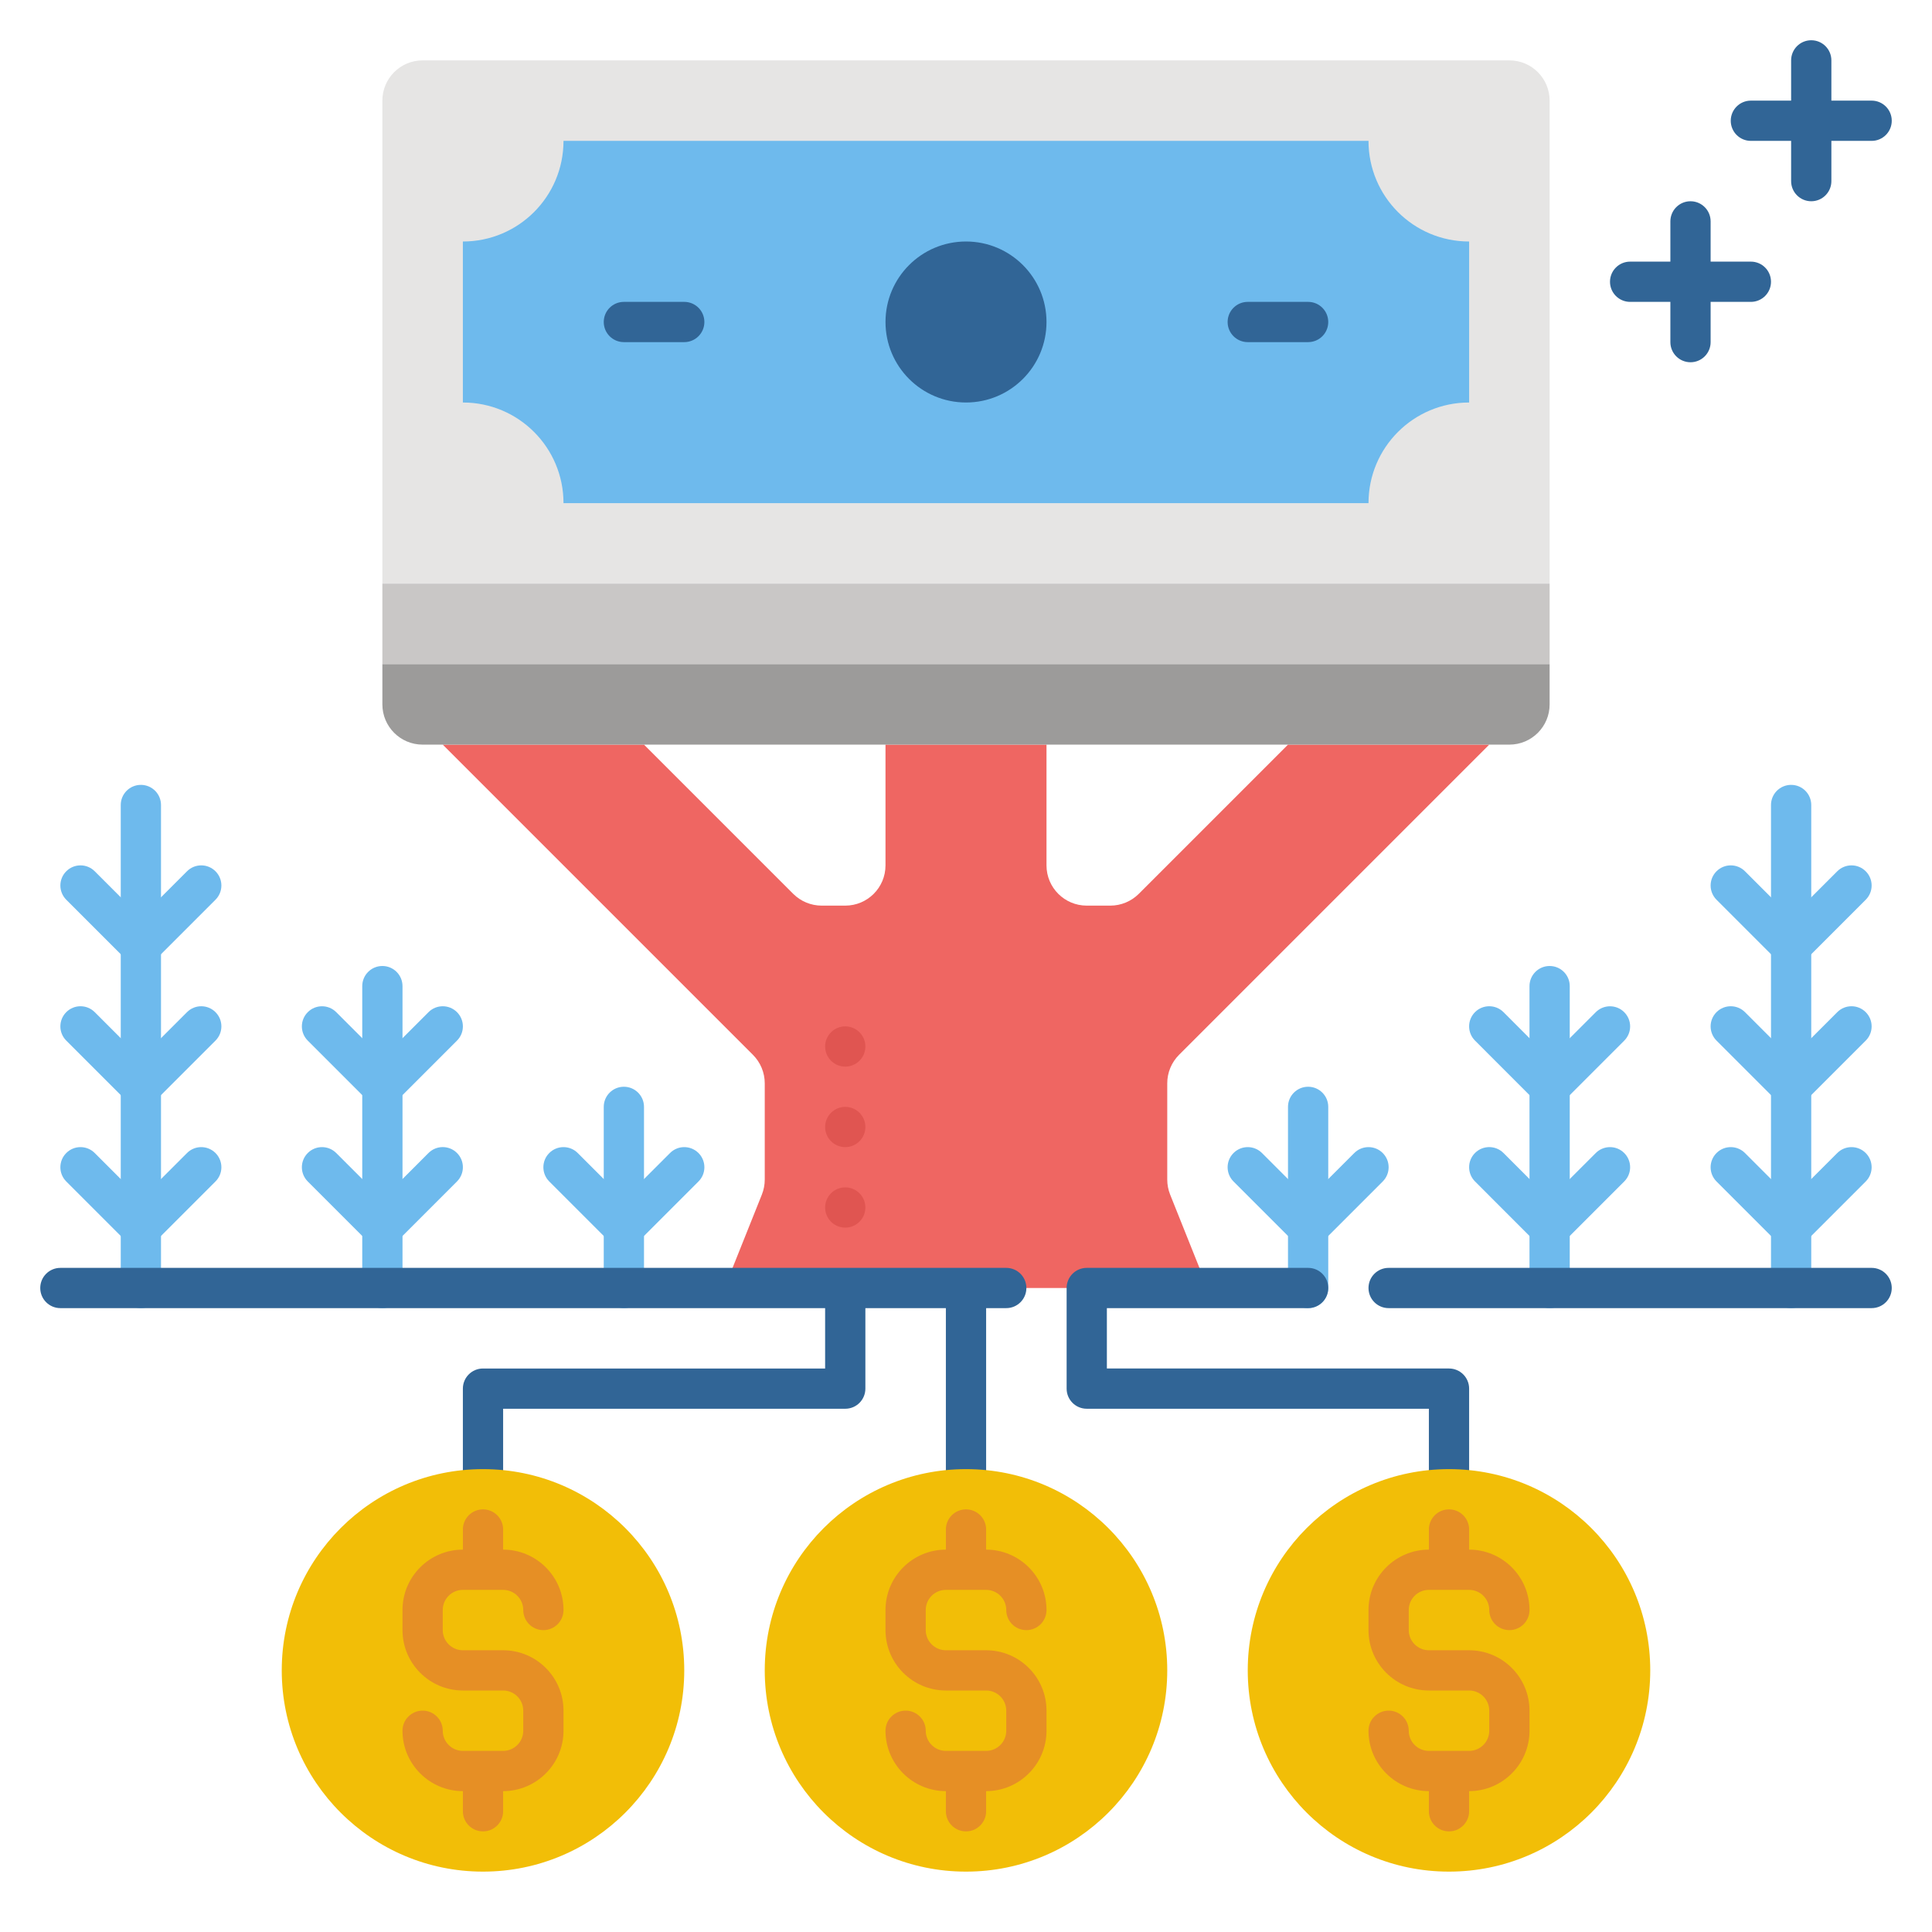
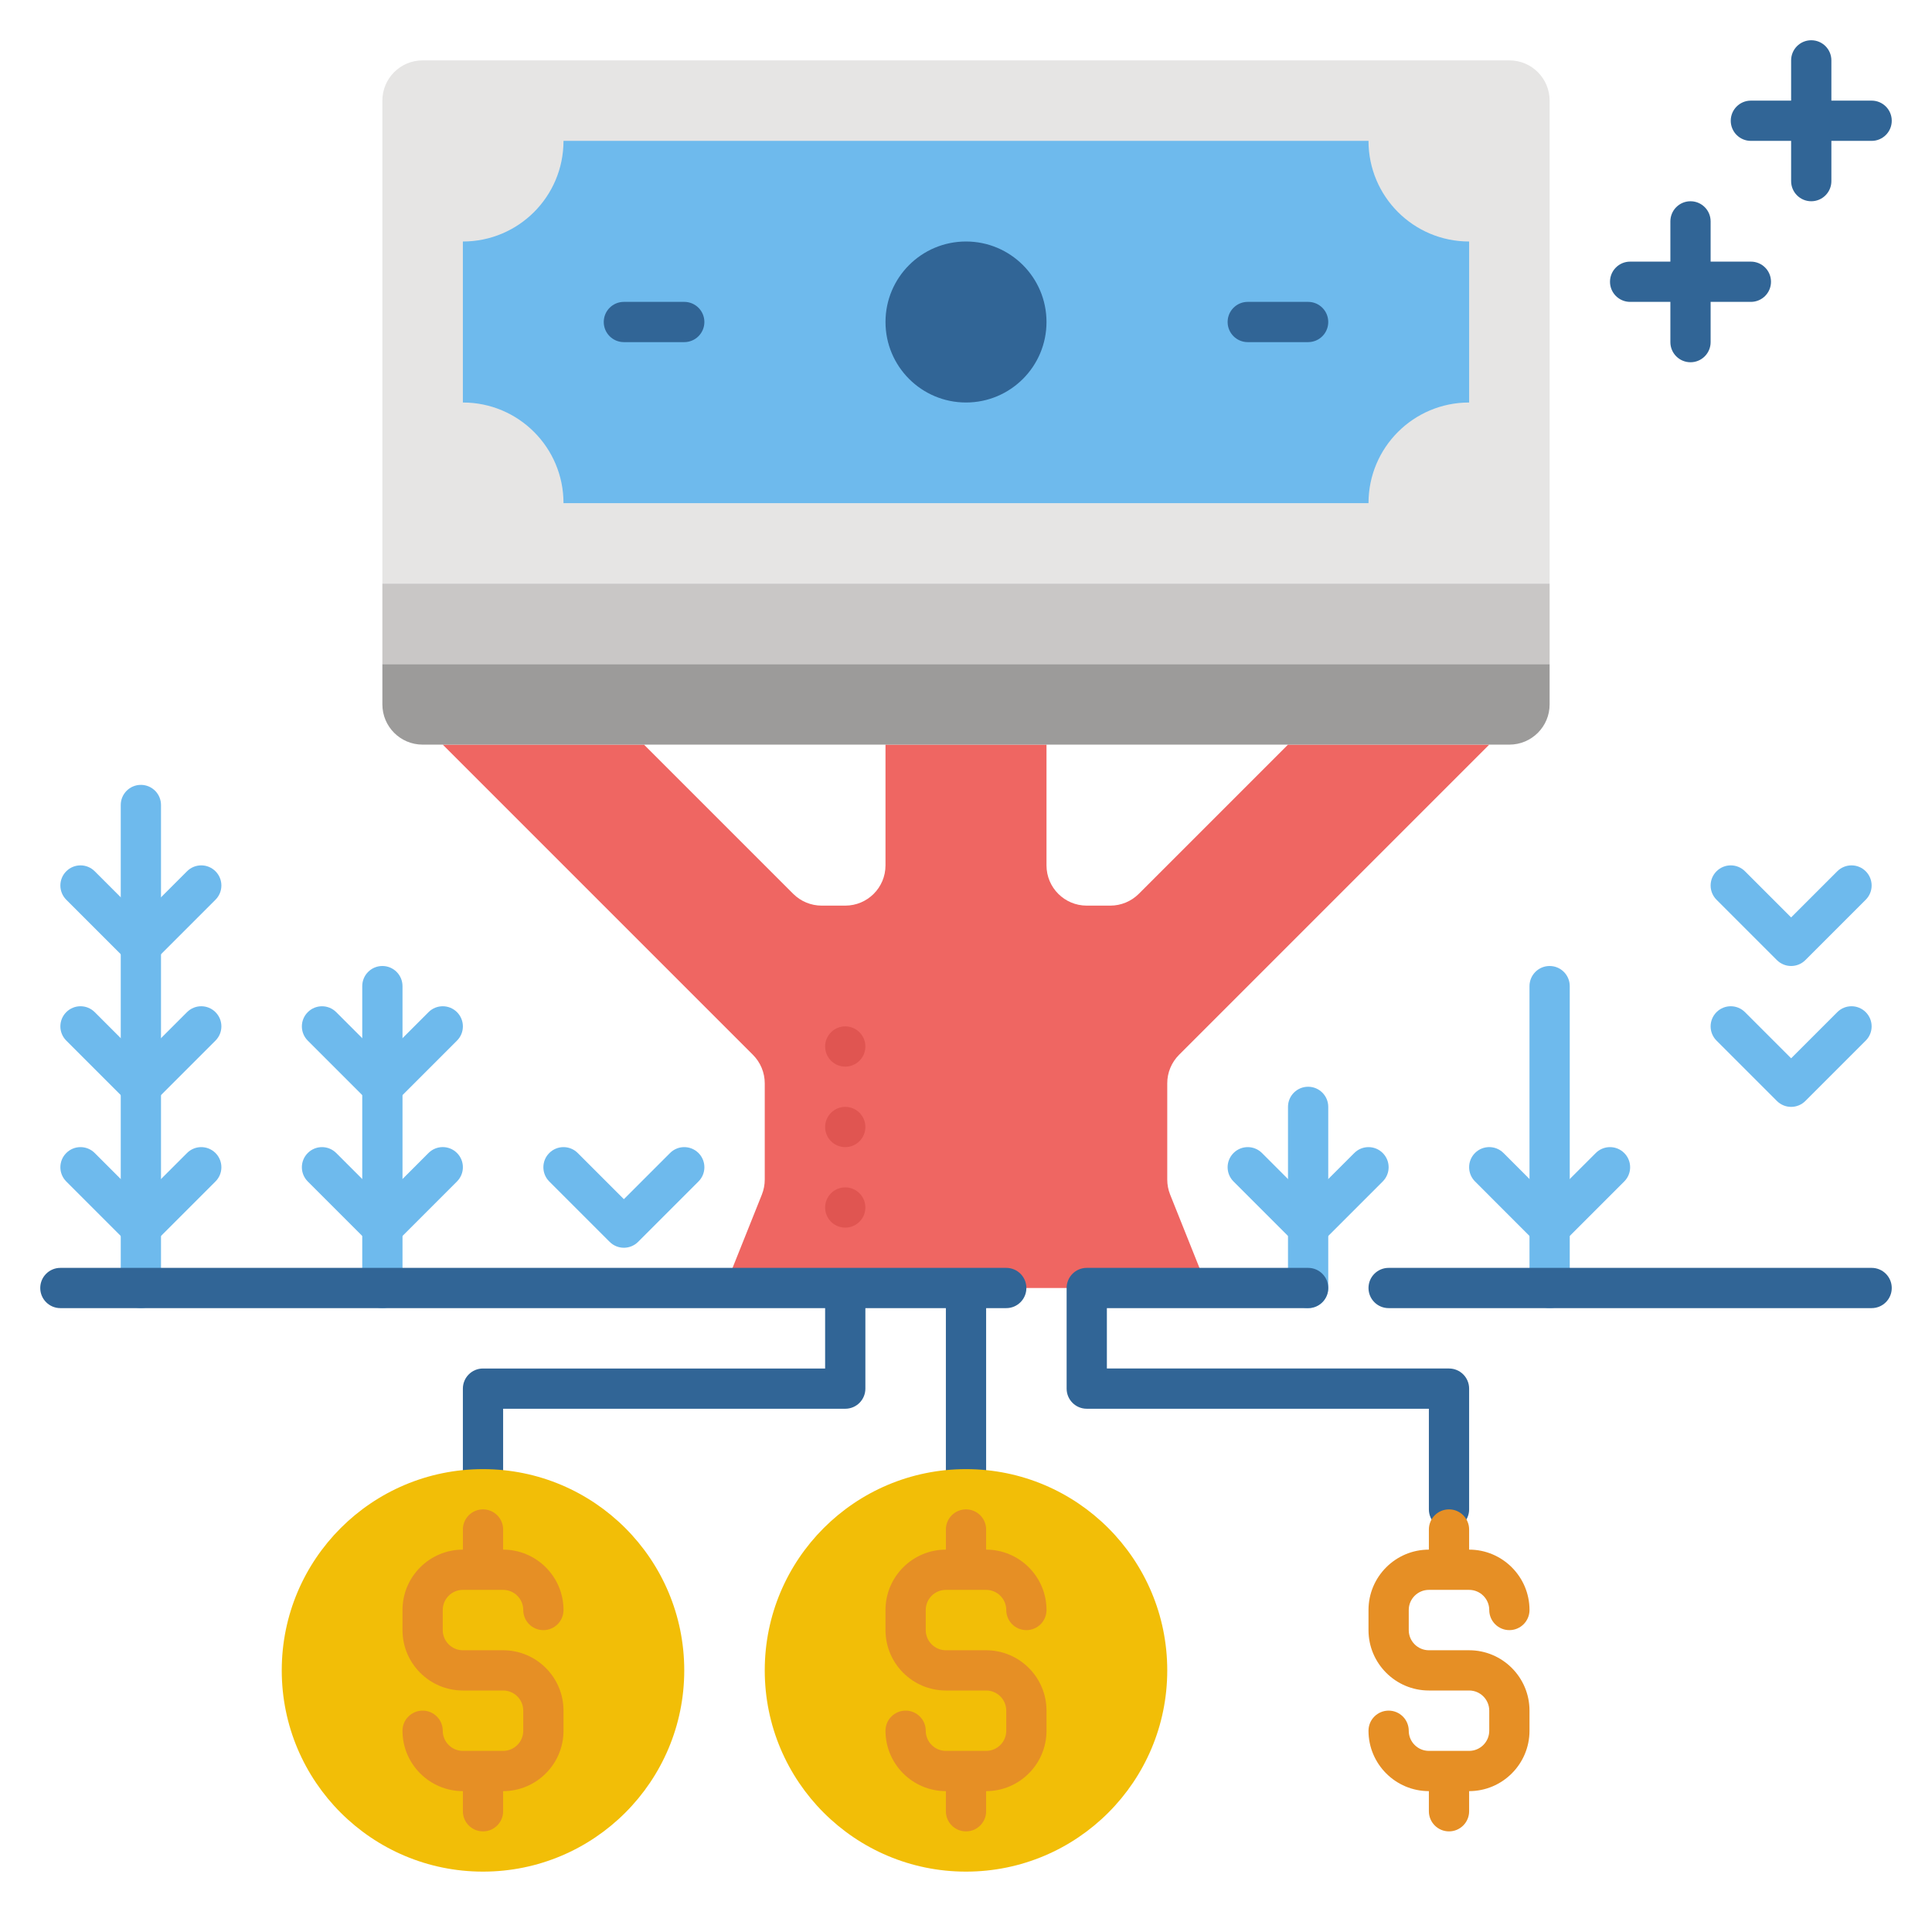
<svg xmlns="http://www.w3.org/2000/svg" id="Line" height="512" viewBox="0 0 96 96" width="512">
  <path d="m36 64 1.857-4.642c.094-.237.143-.489.143-.743v-4.786c0-.53-.211-1.039-.586-1.414l-15.414-15.415h10l7.414 7.414c.375.375.884.586 1.414.586h1.172c1.105 0 2-.895 2-2v-6h8v6c0 1.105.895 2 2 2h1.172c.53 0 1.039-.211 1.414-.586l7.414-7.414h10l-15.414 15.414c-.375.375-.586.884-.586 1.414v4.786c0 .254.049.507.143.743l1.857 4.643z" fill="#ef6662" />
  <path d="m19 29v-24c0-1.105.895-2 2-2h54c1.105 0 2 .895 2 2v24z" fill="#e6e5e4" />
  <path d="m28 25c0-2.764-2.236-5-5-5v-8c2.764 0 5-2.236 5-5h40c0 2.764 2.236 5 5 5v8c-2.764 0-5 2.236-5 5z" fill="#6ebaed" />
  <circle cx="48" cy="16" fill="#316596" r="4" />
  <path d="m19 29h58v4h-58z" fill="#c9c7c6" />
  <path d="m75 37h-54c-1.105 0-2-.895-2-2v-2h58v2c0 1.105-.895 2-2 2z" fill="#9c9b9a" />
  <path d="m65 17h-3c-.553 0-1-.448-1-1s.447-1 1-1h3c.553 0 1 .448 1 1s-.447 1-1 1z" fill="#316596" />
  <path d="m34 17h-3c-.553 0-1-.448-1-1s.447-1 1-1h3c.553 0 1 .448 1 1s-.447 1-1 1z" fill="#316596" />
  <g fill="#6ebaed">
    <path d="m77 65c-.553 0-1-.448-1-1v-15c0-.552.447-1 1-1s1 .448 1 1v15c0 .552-.447 1-1 1z" />
    <path d="m77 62c-.266 0-.52-.105-.707-.293l-3-3.001c-.391-.391-.391-1.024 0-1.415.391-.39 1.023-.39 1.414 0l2.293 2.294 2.293-2.292c.391-.391 1.023-.391 1.414 0s.391 1.023 0 1.414l-3 3c-.187.188-.441.293-.707.293z" />
-     <path d="m77 55.001c-.266 0-.52-.105-.707-.293l-3-3.001c-.391-.391-.391-1.024 0-1.415.391-.39 1.023-.39 1.414 0l2.293 2.295 2.293-2.292c.391-.391 1.023-.391 1.414 0s.391 1.023 0 1.414l-3 3c-.187.187-.441.292-.707.292z" />
-     <path d="m89 65c-.553 0-1-.448-1-1v-24c0-.552.447-1 1-1s1 .448 1 1v24c0 .552-.447 1-1 1z" />
-     <path d="m89 62c-.256 0-.512-.098-.707-.293l-3-3c-.391-.391-.391-1.023 0-1.414s1.023-.391 1.414 0l2.293 2.293 2.293-2.293c.391-.391 1.023-.391 1.414 0s.391 1.023 0 1.414l-3 3c-.195.195-.451.293-.707.293z" />
    <path d="m89 55c-.256 0-.512-.098-.707-.293l-3-3c-.391-.391-.391-1.023 0-1.414s1.023-.391 1.414 0l2.293 2.293 2.293-2.293c.391-.391 1.023-.391 1.414 0s.391 1.023 0 1.414l-3 3c-.195.195-.451.293-.707.293z" />
    <path d="m89 48c-.256 0-.512-.098-.707-.293l-3-3c-.391-.391-.391-1.023 0-1.414s1.023-.391 1.414 0l2.293 2.293 2.293-2.293c.391-.391 1.023-.391 1.414 0s.391 1.023 0 1.414l-3 3c-.195.195-.451.293-.707.293z" />
    <path d="m65 65c-.553 0-1-.448-1-1v-9c0-.552.447-1 1-1s1 .448 1 1v9c0 .552-.447 1-1 1z" />
    <path d="m65 62c-.256 0-.512-.098-.707-.293l-3-3c-.391-.391-.391-1.023 0-1.414s1.023-.391 1.414 0l2.293 2.293 2.293-2.293c.391-.391 1.023-.391 1.414 0s.391 1.023 0 1.414l-3 3c-.195.195-.451.293-.707.293z" />
    <path d="m19 65c-.553 0-1-.448-1-1v-15c0-.552.447-1 1-1s1 .448 1 1v15c0 .552-.447 1-1 1z" />
    <path d="m19 62c-.266 0-.52-.105-.707-.293l-3-3c-.391-.391-.391-1.023 0-1.414s1.023-.391 1.414 0l2.293 2.292 2.293-2.294c.391-.391 1.023-.39 1.414 0 .391.391.391 1.024 0 1.415l-3 3.001c-.187.188-.441.293-.707.293z" />
    <path d="m19 55.001c-.266 0-.52-.105-.707-.293l-3-3c-.391-.391-.391-1.023 0-1.414s1.023-.391 1.414 0l2.293 2.293 2.293-2.294c.391-.391 1.023-.39 1.414 0 .391.391.391 1.024 0 1.415l-3 3.001c-.187.187-.441.292-.707.292z" />
    <path d="m7 65c-.553 0-1-.448-1-1v-24c0-.552.447-1 1-1s1 .448 1 1v24c0 .552-.447 1-1 1z" />
    <path d="m7 62c-.256 0-.512-.098-.707-.293l-3-3c-.391-.391-.391-1.023 0-1.414s1.023-.391 1.414 0l2.293 2.293 2.293-2.293c.391-.391 1.023-.391 1.414 0s.391 1.023 0 1.414l-3 3c-.195.195-.451.293-.707.293z" />
    <path d="m7 55c-.256 0-.512-.098-.707-.293l-3-3c-.391-.391-.391-1.023 0-1.414s1.023-.391 1.414 0l2.293 2.293 2.293-2.293c.391-.391 1.023-.391 1.414 0s.391 1.023 0 1.414l-3 3c-.195.195-.451.293-.707.293z" />
    <path d="m7 48c-.256 0-.512-.098-.707-.293l-3-3c-.391-.391-.391-1.023 0-1.414s1.023-.391 1.414 0l2.293 2.293 2.293-2.293c.391-.391 1.023-.391 1.414 0s.391 1.023 0 1.414l-3 3c-.195.195-.451.293-.707.293z" />
-     <path d="m31 65c-.553 0-1-.448-1-1v-9c0-.552.447-1 1-1s1 .448 1 1v9c0 .552-.447 1-1 1z" />
    <path d="m31 62c-.256 0-.512-.098-.707-.293l-3-3c-.391-.391-.391-1.023 0-1.414s1.023-.391 1.414 0l2.293 2.293 2.293-2.293c.391-.391 1.023-.391 1.414 0s.391 1.023 0 1.414l-3 3c-.195.195-.451.293-.707.293z" />
  </g>
  <circle cx="42" cy="52" fill="#e05551" r="1" />
  <circle cx="42" cy="56" fill="#e05551" r="1" />
  <circle cx="42" cy="60" fill="#e05551" r="1" />
  <path d="m93 5h-2v-2c0-.552-.447-1-1-1s-1 .448-1 1v2h-2c-.553 0-1 .448-1 1s.447 1 1 1h2v2c0 .552.447 1 1 1s1-.448 1-1v-2h2c.553 0 1-.448 1-1s-.447-1-1-1z" fill="#316596" />
  <path d="m87 13h-2v-2c0-.552-.447-1-1-1s-1 .448-1 1v2h-2c-.553 0-1 .448-1 1s.447 1 1 1h2v2c0 .552.447 1 1 1s1-.448 1-1v-2h2c.553 0 1-.448 1-1s-.447-1-1-1z" fill="#316596" />
  <path d="m50 63h-47c-.553 0-1 .448-1 1s.447 1 1 1h38v3h-17c-.553 0-1 .448-1 1v6c0 .552.447 1 1 1s1-.448 1-1v-5h17c.553 0 1-.448 1-1v-4h4v10c0 .552.447 1 1 1s1-.448 1-1v-10h1c.553 0 1-.448 1-1s-.447-1-1-1z" fill="#316596" />
  <circle cx="48" cy="83" fill="#f2be07" r="10" />
  <circle cx="24" cy="83" fill="#f2be07" r="10" />
  <path d="m25 82h-2c-.552 0-1-.449-1-1v-1c0-.551.448-1 1-1h2c.552 0 1 .449 1 1 0 .552.447 1 1 1s1-.448 1-1c0-1.654-1.346-3-3-3v-1c0-.552-.447-1-1-1s-1 .448-1 1v1c-1.654 0-3 1.346-3 3v1c0 1.654 1.346 3 3 3h2c.552 0 1 .449 1 1v1c0 .551-.448 1-1 1h-2c-.552 0-1-.449-1-1 0-.552-.447-1-1-1s-1 .448-1 1c0 1.654 1.346 3 3 3v1c0 .552.447 1 1 1s1-.448 1-1v-1c1.654 0 3-1.346 3-3v-1c0-1.654-1.346-3-3-3z" fill="#e68f25" />
  <path d="m49 82h-2c-.552 0-1-.449-1-1v-1c0-.551.448-1 1-1h2c.552 0 1 .449 1 1 0 .552.447 1 1 1s1-.448 1-1c0-1.654-1.346-3-3-3v-1c0-.552-.447-1-1-1s-1 .448-1 1v1c-1.654 0-3 1.346-3 3v1c0 1.654 1.346 3 3 3h2c.552 0 1 .449 1 1v1c0 .551-.448 1-1 1h-2c-.552 0-1-.449-1-1 0-.552-.447-1-1-1s-1 .448-1 1c0 1.654 1.346 3 3 3v1c0 .552.447 1 1 1s1-.448 1-1v-1c1.654 0 3-1.346 3-3v-1c0-1.654-1.346-3-3-3z" fill="#e68f25" />
  <path d="m72 68h-17v-3h10c.553 0 1-.448 1-1s-.447-1-1-1h-11c-.553 0-1 .448-1 1v5c0 .552.447 1 1 1h17v5c0 .552.447 1 1 1s1-.448 1-1v-6c0-.552-.447-1-1-1z" fill="#316596" />
-   <circle cx="72" cy="83" fill="#f2be07" r="10" />
  <path d="m73 82h-2c-.552 0-1-.449-1-1v-1c0-.551.448-1 1-1h2c.552 0 1 .449 1 1 0 .552.447 1 1 1s1-.448 1-1c0-1.654-1.346-3-3-3v-1c0-.552-.447-1-1-1s-1 .448-1 1v1c-1.654 0-3 1.346-3 3v1c0 1.654 1.346 3 3 3h2c.552 0 1 .449 1 1v1c0 .551-.448 1-1 1h-2c-.552 0-1-.449-1-1 0-.552-.447-1-1-1s-1 .448-1 1c0 1.654 1.346 3 3 3v1c0 .552.447 1 1 1s1-.448 1-1v-1c1.654 0 3-1.346 3-3v-1c0-1.654-1.346-3-3-3z" fill="#e68f25" />
  <path d="m93 65h-24c-.553 0-1-.448-1-1s.447-1 1-1h24c.553 0 1 .448 1 1s-.447 1-1 1z" fill="#316596" />
</svg>